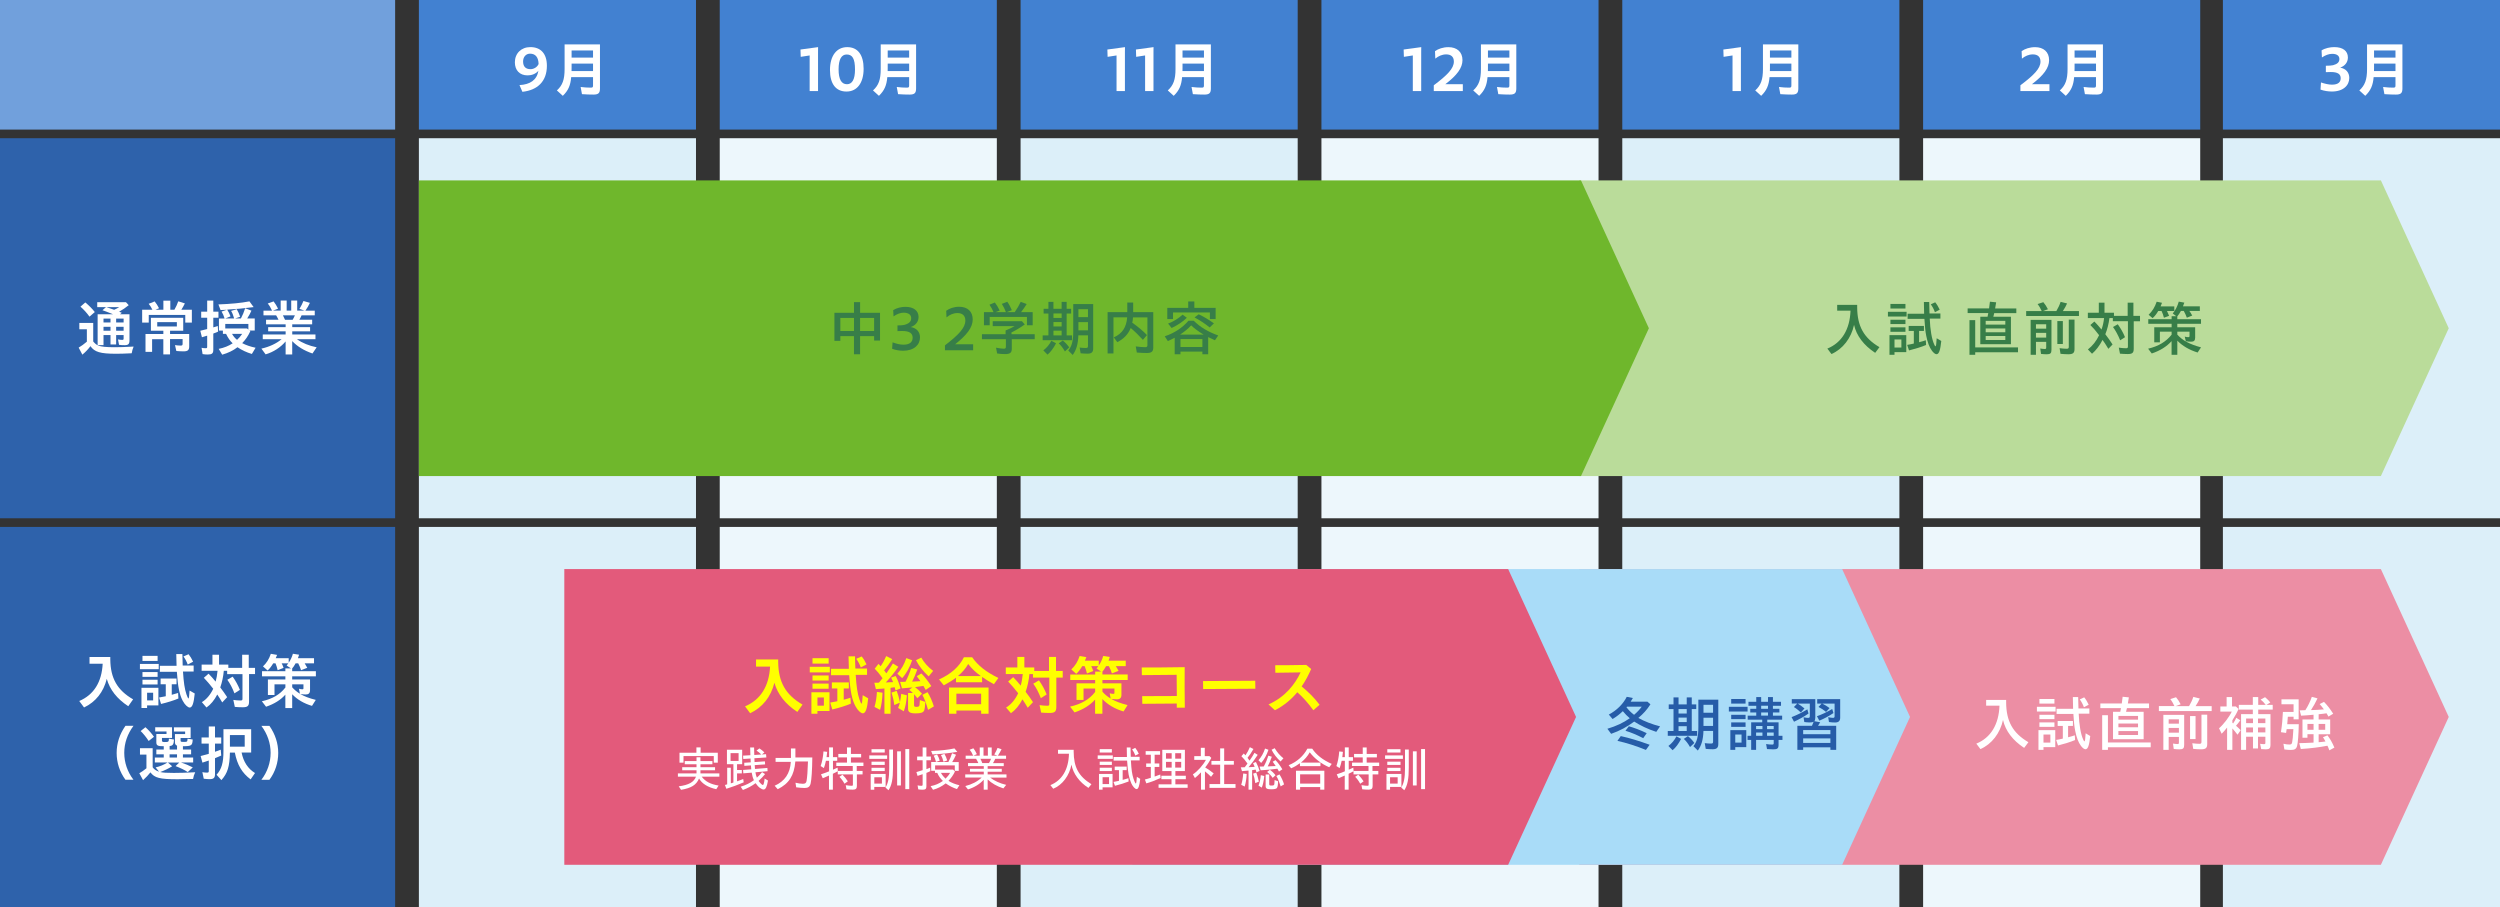
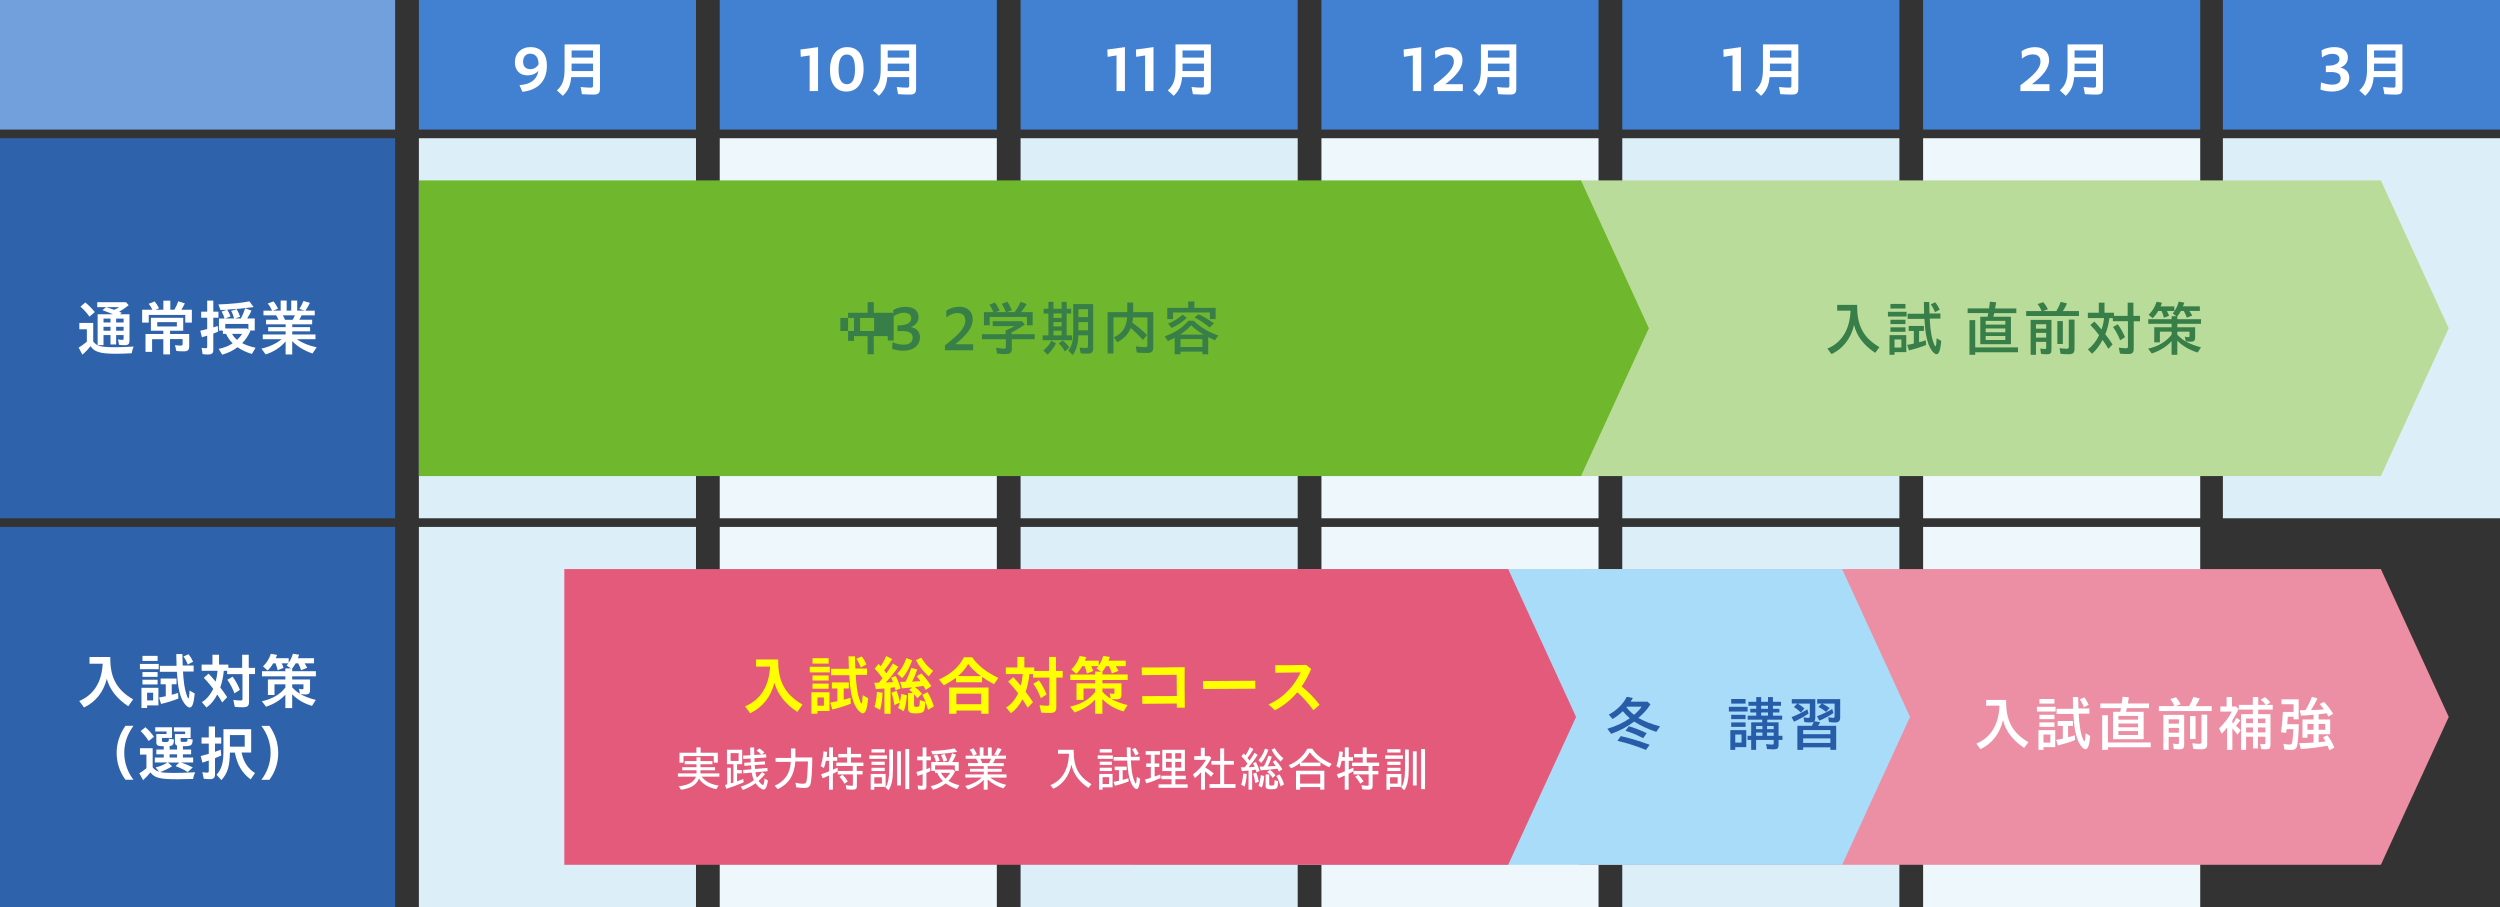
<svg xmlns="http://www.w3.org/2000/svg" id="_レイヤー_2" data-name="レイヤー_2" width="940" height="341.02" viewBox="0 0 940 341.02">
  <rect x="0" y="0" width="940" height="341.02" fill="#333333" stroke="none" />
  <defs>
    <style>
      .cls-1 {
        fill: #badc9a;
      }

      .cls-2 {
        fill: #6fb72c;
      }

      .cls-3 {
        fill: #4281d1;
      }

      .cls-4 {
        fill: #dceff9;
      }

      .cls-5 {
        fill: #edf7fc;
      }

      .cls-6 {
        fill: #2e62ab;
      }

      .cls-7 {
        fill: #fff;
      }

      .cls-8 {
        fill: #ff0;
      }

      .cls-9 {
        fill: #ec8ea4;
      }

      .cls-10 {
        fill: #a9dcf8;
      }

      .cls-11 {
        fill: #265ca8;
      }

      .cls-12 {
        fill: #71a0dc;
      }

      .cls-13 {
        fill: #377e48;
      }

      .cls-14 {
        fill: #e35a7b;
      }
    </style>
  </defs>
  <g id="text">
    <g>
      <g>
        <g>
          <g>
            <g>
              <rect class="cls-12" x="0" y="0" width="148.57" height="48.72" />
              <rect class="cls-6" x="0" y="51.97" width="148.57" height="142.9" />
              <rect class="cls-6" x="0" y="198.12" width="148.57" height="142.9" />
            </g>
            <rect class="cls-3" x="157.5" y="0" width="104.19" height="48.72" />
            <rect class="cls-4" x="157.5" y="51.97" width="104.19" height="142.9" />
            <rect class="cls-4" x="157.5" y="198.12" width="104.19" height="142.9" />
          </g>
          <g>
            <rect class="cls-3" x="270.62" y="0" width="104.19" height="48.72" />
            <rect class="cls-5" x="270.62" y="51.97" width="104.19" height="142.9" />
            <rect class="cls-5" x="270.62" y="198.12" width="104.19" height="142.9" />
          </g>
          <g>
            <rect class="cls-3" x="383.74" y="0" width="104.19" height="48.72" />
            <rect class="cls-4" x="383.74" y="51.97" width="104.19" height="142.9" />
            <rect class="cls-4" x="383.74" y="198.12" width="104.19" height="142.9" />
          </g>
          <g>
            <rect class="cls-3" x="496.86" y="0" width="104.19" height="48.72" />
            <rect class="cls-5" x="496.86" y="51.97" width="104.19" height="142.9" />
            <rect class="cls-5" x="496.86" y="198.12" width="104.19" height="142.9" />
          </g>
          <g>
            <rect class="cls-3" x="609.98" y="0" width="104.19" height="48.72" />
            <rect class="cls-4" x="609.98" y="51.97" width="104.19" height="142.9" />
            <rect class="cls-4" x="609.97" y="198.12" width="104.19" height="142.9" />
          </g>
          <g>
            <rect class="cls-3" x="723.09" y="0" width="104.19" height="48.72" />
            <rect class="cls-5" x="723.09" y="51.97" width="104.19" height="142.9" />
            <rect class="cls-5" x="723.09" y="198.12" width="104.19" height="142.9" />
          </g>
        </g>
        <g>
          <rect class="cls-3" x="835.81" y="0" width="104.19" height="48.72" />
          <rect class="cls-4" x="835.81" y="51.97" width="104.19" height="142.9" />
-           <rect class="cls-4" x="835.81" y="198.12" width="104.19" height="142.9" />
        </g>
      </g>
      <polygon class="cls-1" points="895.21 179.01 920.73 123.42 895.21 67.82 593.75 67.82 593.75 179.01 895.21 179.01" />
      <polygon class="cls-2" points="594.45 179.01 619.98 123.42 594.45 67.82 157.5 67.82 157.5 179.01 594.45 179.01" />
      <polygon class="cls-9" points="895.21 325.16 920.73 269.57 895.21 213.98 593.75 213.98 593.75 325.16 895.21 325.16" />
      <polygon class="cls-10" points="692.65 325.16 718.17 269.57 692.65 213.98 408.14 213.98 425.8 325.16 692.65 325.16" />
      <polygon class="cls-14" points="567.07 325.16 592.6 269.57 567.07 213.98 212.18 213.98 212.18 325.16 567.07 325.16" />
      <g>
-         <path class="cls-13" d="M321.1,126.39h-5.13v1.78h-2.23v-10.56h7.36v-4.01h2.3v4.01h7.49v10.44h-2.23v-1.67h-5.27v6.82h-2.3v-6.82ZM321.1,124.45v-4.91h-5.13v4.91h5.13ZM328.66,124.45v-4.91h-5.27v4.91h5.27Z" />
+         <path class="cls-13" d="M321.1,126.39v1.78h-2.23v-10.56h7.36v-4.01h2.3v4.01h7.49v10.44h-2.23v-1.67h-5.27v6.82h-2.3v-6.82ZM321.1,124.45v-4.91h-5.13v4.91h5.13ZM328.66,124.45v-4.91h-5.27v4.91h5.27Z" />
        <path class="cls-13" d="M335.43,131.13l.18-2.41c1.33.5,2.75.88,4.1.88,2.52,0,3.44-1.15,3.44-2.61,0-1.69-1.19-2.54-3.92-2.54-.56,0-1.17,0-1.78.05v-2.14c1.24-.02,1.94-.05,2.57-.2,1.8-.5,2.59-1.24,2.59-2.54,0-1.24-.99-2.05-2.84-2.05-1.22,0-2.61.52-3.8,1.4l-.13-2.36c1.31-.83,3.06-1.24,4.61-1.24,3.08,0,4.93,1.46,4.93,3.8,0,1.78-1.08,3.17-2.93,3.8,2.18.36,3.47,1.82,3.47,3.87,0,2.77-2.18,5.04-6.35,5.04-1.37,0-2.95-.27-4.14-.74Z" />
        <path class="cls-13" d="M355.3,129.85c5.22-4.01,7.67-6.64,7.67-9.3,0-1.98-1.22-2.84-2.97-2.84-1.55,0-2.95.63-4.12,1.64l-.11-2.5c1.19-.88,2.93-1.51,4.86-1.51,3.15,0,5.11,1.76,5.11,4.77s-2.18,5.81-6.59,9.32h6.75v2.27h-10.6v-1.87Z" />
        <path class="cls-13" d="M374.92,132.91l-.41-2.18c1.04.22,2.23.38,2.93.38.58,0,.77-.18.77-.77v-2.79h-9v-1.89h8.89v-1.42c1.35-.52,2.7-1.17,3.4-1.62h-8.24v-1.85h10.98l1.08,1.22c-1.58,1.13-3.42,2.25-5,2.99v.68h8.73v1.89h-8.62v3.65c0,1.42-.7,1.94-2.48,1.94-1.06,0-2.23-.09-3.04-.23ZM369.97,117.36h3.6c-.41-.99-.92-1.91-1.53-2.79l2.03-.83c.61.77,1.21,1.76,1.82,3.02l-1.62.61h3.96c-.43-1.15-.92-2.14-1.55-3.11l2.05-.79c.61.79,1.12,1.76,1.73,3.17l-2.03.72h3.11c.97-1.4,1.64-2.57,2.25-3.87l2.25.83c-.61.97-1.26,1.94-2.12,3.04h4.37v4.93h-2.16v-3.13h-14v3.13h-2.16v-4.93Z" />
        <path class="cls-13" d="M392.04,126.12h2.16v-8.24h-1.8v-1.76h1.8v-2.63h1.89v2.63h3.08v-2.63h1.89v2.63h1.69v1.76h-1.69v8.24h2.03v1.8h-11.05v-1.8ZM392.29,131.74c1.24-.92,2.3-2.18,3.02-3.62l1.76.97c-.95,1.82-2.03,3.29-3.2,4.25l-1.58-1.6ZM399.18,119.54v-1.67h-3.08v1.67h3.08ZM399.18,122.76v-1.67h-3.08v1.67h3.08ZM399.18,126.12v-1.8h-3.08v1.8h3.08ZM398.07,129.09l1.55-1.06c.9.72,1.76,1.64,2.41,2.59l-1.62,1.53c-.72-1.28-1.53-2.34-2.34-3.06ZM401.67,131.81c1.33-1.58,1.87-3.65,1.87-7.09v-10.38h7.5v16.68c0,1.4-.61,1.96-2.12,1.96-.72,0-1.82-.07-2.61-.14l-.36-2.16c.77.11,1.69.16,2.32.16s.81-.16.81-.72v-4.03h-3.62c-.11,3.31-.74,5.47-2.12,7.38l-1.67-1.67ZM409.08,119.25v-2.99h-3.6v2.99h3.6ZM409.08,124.2v-3.08h-3.6v3.08h3.6Z" />
        <path class="cls-13" d="M416.43,117.36h7.43v-3.6h2.21v3.6h7.56v13.32c0,1.51-.65,2.05-2.45,2.05-1.01,0-2.57-.07-3.74-.18l-.4-2.3c1.35.18,2.7.29,3.53.29.65,0,.86-.2.86-.79v-10.42h-5.42c-.04.77-.13,1.4-.29,2,2.18,1.53,4.16,3.2,5.54,4.66l-1.53,1.8c-1.55-1.71-3.11-3.24-4.59-4.46-.92,2.32-2.59,4.07-5.04,5.33l-1.31-1.8c3.2-1.46,4.73-3.78,5.02-7.54h-5.15v13.59h-2.21v-15.57Z" />
        <path class="cls-13" d="M441.68,126.99c-.81.43-1.67.86-2.57,1.26l-1.17-1.8c3.6-1.19,6.71-3.24,8.91-5.85h2c2.45,2.41,5.31,4.14,9.21,5.54l-1.24,1.8c-.81-.34-1.89-.86-2.54-1.19v6.46h-2.18v-1.01h-8.24v1.01h-2.18v-6.21ZM438.89,115.76h7.88v-2.41h2.3v2.41h8.01v4.21h-2.16v-2.48h-13.86v2.48h-2.16v-4.21ZM439.2,121.66c1.96-.7,3.89-1.91,5.45-3.35l1.6,1.17c-1.44,1.44-3.58,2.86-5.72,3.85l-1.33-1.67ZM452.55,125.8c-1.87-1.1-3.49-2.3-4.68-3.47-1.1,1.24-2.43,2.34-4.14,3.47h8.82ZM452.1,130.46v-2.97h-8.24v2.97h8.24ZM449.15,119.36l1.55-1.19c1.8.83,3.87,2.07,5.74,3.42l-1.6,1.53c-1.85-1.51-3.78-2.75-5.69-3.76Z" />
      </g>
      <g>
        <path class="cls-13" d="M687.09,131.07c5.42-2.23,8.44-7.16,8.71-14.27h-5.02v-2.16h7.52v.88c.04,7.16,2.5,11.55,8.37,15.01l-1.6,2.14c-4.28-2.81-7.02-6.41-7.95-10.51-1.06,4.97-4.23,9.09-8.49,10.96l-1.55-2.05Z" />
        <path class="cls-13" d="M709.86,117.23h7.02v1.78h-7.02v-1.78ZM710.44,126h6.32v6.39h-4.43v1.01h-1.89v-7.4ZM710.8,114.28h5.65v1.73h-5.65v-1.73ZM710.8,120.22h5.65v1.64h-5.65v-1.64ZM710.8,123.08h5.65v1.67h-5.65v-1.67ZM714.92,130.68v-3.04h-2.59v3.04h2.59ZM717.1,129.67c.67-.09,1.73-.31,2.5-.5v-4.75h-1.94v-1.87h5.74v1.87h-1.82v4.25c1.13-.29,1.78-.47,2.52-.74l.11,1.78c-1.55.68-4.23,1.51-6.42,2.05l-.7-2.09ZM726.38,131.83c-.95-1.26-1.64-3.15-2.12-5.58-.32-1.58-.52-3.6-.68-6.35h-6.32v-1.94h6.21c-.04-1.01-.07-2.63-.09-4.41h2c0,.86.07,2.72.11,4.3h4.1v1.94h-4.01c.16,4.21.79,7.85,1.71,9.77.2.47.32.65.43.65.25,0,.36-.97.47-3.04l1.73,1.04c-.36,3.51-.88,4.97-1.78,4.97-.5,0-1.08-.45-1.78-1.35ZM725.97,114.43l1.67-.77c.65.79,1.17,1.69,1.69,2.77l-1.8.97c-.34-1.01-.86-2-1.55-2.97Z" />
        <path class="cls-13" d="M744.57,119.09h2.75c.11-.52.18-.83.27-1.37h-7.76v-1.76h8.06c.11-.74.25-1.71.32-2.52l2.34.23c-.13.83-.25,1.53-.38,2.3h7.97v1.76h-8.31c-.11.47-.22.95-.34,1.37h6.62v10.31h-11.52v-10.31ZM740.52,120.38h2.16v10.24h16.09v1.82h-16.09v.97h-2.16v-13.03ZM754,122.06v-1.42h-7.38v1.42h7.38ZM754,124.92v-1.42h-7.38v1.42h7.38ZM754,127.83v-1.49h-7.38v1.49h7.38Z" />
        <path class="cls-13" d="M761.85,116.95h5.83c-.38-.88-.97-1.91-1.55-2.63l2.16-.7c.61.7,1.24,1.67,1.73,2.66l-1.87.68h5.04c.68-1.13,1.26-2.39,1.6-3.47l2.43.61c-.38.9-.88,1.78-1.58,2.86h6.05v1.87h-19.85v-1.87ZM763.52,120.26h7.83v11.28c0,1.28-.41,1.67-1.76,1.67-.63,0-1.44-.05-2.16-.14l-.29-2.03c.65.11,1.26.18,1.69.18s.54-.11.54-.54v-2.14h-3.85v4.86h-2v-13.14ZM769.37,123.57v-1.64h-3.85v1.64h3.85ZM769.37,126.95v-1.78h-3.85v1.78h3.85ZM773.56,120.71h2.07v8.64h-2.07v-8.64ZM774.75,133.05l-.34-2.14c.86.14,1.98.22,2.68.22.59,0,.77-.18.77-.72v-10.24h2.16v11.05c0,1.51-.59,1.98-2.34,1.98-.9,0-1.96-.07-2.93-.16Z" />
        <path class="cls-13" d="M797.11,132.98l-.45-2.27c.95.14,1.85.23,2.7.23.58,0,.74-.14.74-.68v-9.48h-5.67v-1.19h-1.28c-.29,2.25-.83,4.3-1.55,6.08,1.01,1.31,1.94,2.63,2.72,3.85l-1.58,1.64c-.97-1.62-1.51-2.43-2.18-3.35-1.15,2.18-2.48,3.94-3.96,5.2l-1.55-1.62c1.76-1.37,3.17-3.15,4.21-5.36-1.24-1.64-2.18-2.72-3.29-3.83l1.51-1.31c.97.99,1.58,1.67,2.68,3.02.5-1.37.79-2.72.97-4.32h-6.1v-2h4.12v-3.78h2.14v3.78h3.56v1.17h5.15v-4.95h2.16v4.95h2.48v2.03h-2.36v10.33c0,1.55-.52,2-2.27,2-.95,0-2.14-.07-2.88-.14ZM794.48,122.96l1.8-1.04c1.08,1.49,2.07,3.22,2.72,4.86l-1.82,1.17c-.79-1.96-1.78-3.76-2.7-5Z" />
        <path class="cls-13" d="M816.53,128.25c-1.89,2.09-4.32,3.6-7.47,4.66l-1.37-1.8c3.96-.95,6.68-2.59,8.84-5.27v-1.13h-4.41v4.01h-2.12v-5.67h6.53v-1.31h-8.78v-1.73h8.78v-1.13h1.73l-1.31-1.01c1.04-1.28,1.76-2.68,2.27-4.46l2.09.38c-.11.36-.34.95-.52,1.4h6.35v1.73h-3.94c.38.5.5.7,1.08,1.73l-2.03.81c-.32-.9-.58-1.51-1.15-2.54h-1.08c-.43.79-.79,1.37-1.35,2.03v1.06h8.91v1.73h-8.91v1.31h6.71v3.92c0,1.06-.45,1.51-1.55,1.51-.61,0-1.3-.07-1.96-.18l-.41-1.73c.45.14.92.2,1.33.2.36,0,.47-.11.47-.47v-1.58h-4.59v1.1c1.98,2.21,4.61,3.62,8.91,4.79l-1.28,1.94c-3.17-.99-5.72-2.5-7.63-4.46v5.31h-2.16v-5.15ZM807.89,118.35c1.42-1.37,2.36-2.93,3.02-4.91l2,.41c-.25.7-.34.95-.52,1.35h5.15v1.73h-2.75c.38.79.52,1.13.79,1.82l-1.94.72c-.22-.95-.5-1.64-.9-2.54h-1.24c-.61,1.06-1.28,1.94-2.12,2.7l-1.51-1.28Z" />
      </g>
      <g>
        <path class="cls-8" d="M280.14,265.59c5.83-2.47,9.02-7.56,9.41-14.95h-5.28v-2.69h8.33v.96c.07,7.56,2.81,12.36,9.14,16.01l-1.94,2.76c-4.51-2.95-7.39-6.6-8.62-10.97-1.32,5.3-4.44,9.24-9.12,11.47l-1.92-2.59Z" />
        <path class="cls-8" d="M304.47,250.71h7.54v2.11h-7.54v-2.11ZM305.1,260.28h6.79v7.06h-4.54v1.03h-2.26v-8.09ZM305.5,247.49h6.07v2.02h-6.07v-2.02ZM305.5,253.97h6.07v1.92h-6.07v-1.92ZM305.5,257.04h6.07v1.92h-6.07v-1.92ZM309.78,265.32v-3.07h-2.42v3.07h2.42ZM312.18,264.17c.94-.17,1.82-.34,2.66-.5v-4.8h-2.06v-2.3h6.38v2.3h-1.92v4.22c.65-.14,1.66-.46,2.54-.74l.12,2.23c-1.7.74-4.49,1.61-6.96,2.18l-.77-2.59ZM321.71,265.64c-1.37-2.52-2.02-5.71-2.42-11.76h-6.82v-2.4h6.7c-.05-1.08-.1-2.47-.12-4.7h2.45c0,1.22.02,2.28.12,4.58h4.39v2.4h-4.27c.29,4.44.65,6.94,1.39,9.17.26.84.65,1.63.79,1.63.22,0,.31-.91.46-3.17l2.06,1.18c-.38,3.96-.98,5.64-2.02,5.64-.74,0-1.97-1.15-2.71-2.57ZM321.95,247.71l2.04-.89c.67.82,1.27,1.8,1.82,3l-2.16,1.15c-.36-1.1-.98-2.26-1.7-3.26Z" />
        <path class="cls-8" d="M332.55,258.87c-1.1.1-2.14.17-3.22.24l-.58-2.4h.5c.58,0,.86,0,1.22-.02.46-.55.91-1.1,1.37-1.68-1.2-1.68-2.02-2.64-2.95-3.58l1.42-1.82c.31.34.53.55.82.89.84-1.22,1.54-2.52,2.09-3.82l2.26,1.15c-.98,1.58-1.94,2.9-3.05,4.22.29.36.55.72.84,1.13,1.03-1.46,1.82-2.62,2.47-3.72l2.02,1.25c-1.32,1.99-2.98,4.06-4.7,5.9.94-.02,1.85-.07,2.74-.14-.22-.58-.46-1.15-.72-1.68l1.7-.62c.74,1.39,1.39,3.05,1.82,4.7l-1.9.72c-.1-.41-.22-.86-.31-1.2-.46.1-.79.14-1.54.24v9.74h-2.3v-9.5ZM328.81,265.8c.5-1.68.79-3.43.91-5.64l2.11.29c-.1,2.54-.38,4.63-.91,6.46l-2.11-1.1ZM337.69,266.19c.24-.58.38-1.01.65-1.99l-2.09.89c-.19-1.63-.58-3.29-1.03-4.68l1.94-.65c.48,1.25.86,2.59,1.22,4.27.22-1.03.38-2.14.48-3.14l2.14.55c-.22,2.57-.58,4.42-1.18,6l-2.14-1.25ZM337.4,253.32c1.46-1.56,2.57-3.48,3.38-5.88l2.18.82c-.86,2.62-2.28,5.14-3.74,6.72l-1.82-1.66ZM341.43,266.48v-5.9h1.82c-.38-.38-.62-.6-1.37-1.2l1.15-.91c-.86.1-2.69.26-3.89.36l-.7-2.45h.53c.7,0,.98,0,1.49-.02.86-1.61,1.61-3.41,2.16-5.23l2.28.6c-.58,1.68-1.15,3.05-1.94,4.56,1.1-.05,2.16-.1,3.12-.17-.46-.65-.91-1.27-1.37-1.87l1.73-1.03c1.18,1.18,2.35,2.66,3.74,4.75l-2.11,1.44c-.26-.48-.53-.94-.86-1.51-.79.14-1.87.29-3.14.46.91.67,1.66,1.39,2.62,2.47l-1.75,1.7c-.53-.67-.74-.94-1.25-1.51v4.06c0,.55.17.7.82.7.86,0,1.18-.12,1.25-.79.07-.62.12-1.27.12-1.75l2.04.67c-.05,1.46-.22,2.66-.43,3.22-.34.79-1.22,1.1-3.19,1.1-2.11,0-2.86-.46-2.86-1.73ZM344.41,248.23l1.99-.96c1.08,1.9,2.54,3.53,4.46,4.99l-1.68,2.06c-1.99-1.8-3.7-3.96-4.78-6.1ZM346.81,261.27l1.94-1.01c.96,1.56,1.78,3.38,2.38,5.35l-2.18,1.3c-.7-2.47-1.37-4.27-2.14-5.64Z" />
        <path class="cls-8" d="M353.07,255.48c4.51-2.04,7.61-4.8,9.36-8.35h3.1c2.09,3.05,5.35,5.64,9.86,7.78l-1.68,2.35c-1.9-1.03-3.29-1.9-4.44-2.74v2.02h-9.82v-1.73c-1.15.91-2.86,1.97-4.58,2.88l-1.8-2.21ZM356.82,258.51h14.88v9.86h-2.78v-1.2h-9.31v1.2h-2.78v-9.86ZM368.91,264.77v-3.96h-9.31v3.96h9.31ZM368.79,254.19c-1.9-1.34-3.58-2.95-4.75-4.54-.86,1.58-2.14,3.1-3.84,4.54h8.59Z" />
        <path class="cls-8" d="M378.27,266.04c1.8-1.03,3.48-3.02,4.56-5.38-1.42-1.82-2.54-3.12-3.77-4.39l1.9-1.66c.96.98,1.78,1.92,2.83,3.19.36-1.25.6-2.71.77-4.34h-6.38v-2.5h4.34v-3.96h2.64v3.96h3.72v1.32h5.54v-5.28h2.64v5.28h2.52v2.5h-2.4v10.99c0,1.78-.58,2.3-2.52,2.3-.98,0-2.23-.05-3.19-.14l-.6-2.81c.94.14,2.02.24,2.9.24.62,0,.77-.14.77-.7v-9.89h-6.14v-1.32h-1.34c-.19,2.23-.7,4.61-1.42,6.67.96,1.22,1.9,2.57,2.76,3.89l-1.97,2.11c-.7-1.2-1.15-1.9-1.99-3.17-1.18,2.28-2.62,4.01-4.32,5.21l-1.85-2.14ZM388.5,257.07l2.14-1.25c1.15,1.58,2.16,3.43,2.9,5.3l-2.18,1.39c-.79-2.11-1.82-4.06-2.86-5.45Z" />
        <path class="cls-8" d="M411.78,263.02c-1.92,2.14-4.44,3.72-7.75,4.85l-1.68-2.18c4.3-.98,7.22-2.69,9.43-5.52v-1.27h-4.37v4.27h-2.64v-6.24h7.01v-1.25h-9.36v-2.06h9.36v-1.1h2.26l-1.75-1.15c.26-.31.41-.5.67-.89h-2.66c.31.62.55,1.15.77,1.82l-2.38.94c-.24-1.08-.48-1.82-.86-2.76h-.91c-.79,1.32-1.49,2.23-2.26,2.88l-1.85-1.66c1.49-1.39,2.45-2.98,3.14-5.04l2.52.43c-.17.48-.31.82-.55,1.32h5.21v1.85c.77-1.15,1.32-2.33,1.68-3.62l2.47.38c-.12.41-.19.62-.46,1.39h6.46v2.06h-3.74c.53.84.65,1.06,1.03,1.78l-2.5.96c-.29-.98-.55-1.61-1.13-2.74h-1.06c-.5.94-.96,1.61-1.37,2.04v1.1h9.5v2.06h-9.5v1.25h7.15v4.3c0,1.2-.55,1.73-1.78,1.73-.5,0-1.46-.1-2.11-.19,1.54.91,3.58,1.7,6.19,2.35l-1.51,2.4c-3.24-.96-5.91-2.52-7.95-4.66v5.52h-2.74v-5.35ZM417.23,260.67c.5.14.94.22,1.37.22.34,0,.43-.1.43-.46v-1.54h-4.51v1.2c.79.94,1.97,1.9,3.1,2.57l-.38-1.99Z" />
        <path class="cls-8" d="M429.46,261.75c3.82.02,8.28,0,13.03-.05,0-2.66-.02-5.38-.07-7.97-4.7.05-9.48.1-13.08.12l-.05-2.88c3.65.02,9,0,16.15-.12-.05,4.99-.02,10.22.05,15.24h-3.02v-1.56c-4.42.02-8.98.05-12.96.1l-.05-2.88Z" />
        <path class="cls-8" d="M452.34,256.08l19.63-.12.05,3-19.63.12-.05-3Z" />
        <path class="cls-8" d="M476.96,264.87c6.24-2.78,9.91-7.51,12.07-12.05-3.48.05-6.65.12-9.5.14l-.05-2.83c3.12,0,6.72-.02,11.67-.12l1.85,1.54c-1.03,2.33-2.18,4.54-3.58,6.55,2.66,2.21,4.7,4.18,6.74,6.89l-2.33,2.06c-2.09-2.83-3.96-4.92-6.05-6.77-2.21,2.66-4.92,4.97-8.4,6.77l-2.42-2.18Z" />
      </g>
      <g>
        <path class="cls-7" d="M743.1,279.61c5.42-2.23,8.44-7.16,8.71-14.27h-5.02v-2.16h7.52v.88c.04,7.16,2.5,11.55,8.37,15.01l-1.6,2.14c-4.28-2.81-7.02-6.41-7.95-10.51-1.06,4.97-4.23,9.09-8.49,10.96l-1.55-2.05Z" />
        <path class="cls-7" d="M765.88,265.76h7.02v1.78h-7.02v-1.78ZM766.46,274.54h6.32v6.39h-4.43v1.01h-1.89v-7.4ZM766.82,262.82h5.65v1.73h-5.65v-1.73ZM766.82,268.76h5.65v1.64h-5.65v-1.64ZM766.82,271.62h5.65v1.67h-5.65v-1.67ZM770.94,279.22v-3.04h-2.59v3.04h2.59ZM773.12,278.21c.67-.09,1.73-.31,2.5-.5v-4.75h-1.94v-1.87h5.74v1.87h-1.82v4.25c1.13-.29,1.78-.47,2.52-.74l.11,1.78c-1.55.68-4.23,1.51-6.42,2.05l-.7-2.09ZM782.39,280.37c-.95-1.26-1.64-3.15-2.12-5.58-.32-1.58-.52-3.6-.68-6.35h-6.32v-1.94h6.21c-.04-1.01-.07-2.63-.09-4.41h2c0,.86.07,2.72.11,4.3h4.1v1.94h-4.01c.16,4.21.79,7.85,1.71,9.77.2.47.32.65.43.65.25,0,.36-.97.47-3.04l1.73,1.04c-.36,3.51-.88,4.97-1.78,4.97-.5,0-1.08-.45-1.78-1.35ZM781.99,262.97l1.67-.77c.65.79,1.17,1.69,1.69,2.77l-1.8.97c-.34-1.01-.86-2-1.55-2.97Z" />
        <path class="cls-7" d="M794.47,267.63h2.75c.11-.52.18-.83.27-1.37h-7.76v-1.76h8.06c.11-.74.25-1.71.32-2.52l2.34.23c-.13.83-.25,1.53-.38,2.3h7.97v1.76h-8.31c-.11.47-.22.95-.34,1.37h6.62v10.31h-11.52v-10.31ZM790.42,268.92h2.16v10.24h16.09v1.82h-16.09v.97h-2.16v-13.03ZM803.9,270.6v-1.42h-7.38v1.42h7.38ZM803.9,273.46v-1.42h-7.38v1.42h7.38ZM803.9,276.37v-1.49h-7.38v1.49h7.38Z" />
        <path class="cls-7" d="M811.75,265.49h5.83c-.38-.88-.97-1.91-1.55-2.63l2.16-.7c.61.7,1.24,1.67,1.73,2.66l-1.87.68h5.04c.68-1.13,1.26-2.39,1.6-3.47l2.43.61c-.38.9-.88,1.78-1.58,2.86h6.05v1.87h-19.85v-1.87ZM813.42,268.8h7.83v11.28c0,1.28-.41,1.67-1.76,1.67-.63,0-1.44-.05-2.16-.14l-.29-2.03c.65.11,1.26.18,1.69.18s.54-.11.54-.54v-2.14h-3.85v4.86h-2v-13.14ZM819.27,272.11v-1.64h-3.85v1.64h3.85ZM819.27,275.49v-1.78h-3.85v1.78h3.85ZM823.46,269.25h2.07v8.64h-2.07v-8.64ZM824.65,281.59l-.34-2.14c.86.14,1.98.22,2.68.22.58,0,.76-.18.76-.72v-10.24h2.16v11.05c0,1.51-.59,1.98-2.34,1.98-.9,0-1.96-.07-2.93-.16Z" />
        <path class="cls-7" d="M837.4,273.53c-.61.81-1.21,1.51-2.05,2.36l-.99-2.05c1.67-1.44,3.85-4.28,4.79-6.28h-4.3v-1.94h2.36v-3.53h2.03v3.53h1.44l1.01.95c-.61,1.42-1.28,2.63-2.32,4.25v.9l.29.29c.45-.65.88-1.42,1.19-2.12l1.51.95c-.65.88-1.08,1.46-1.62,2.03.74.65,1.15,1.04,1.76,1.69l-1.19,1.69c-.77-.99-1.19-1.53-1.94-2.36v8.06h-1.98v-8.42ZM842.65,268.51h4.41v-1.69h-5.27v-1.8h5.27v-2.93h2.03v2.93h2.81c-.56-.77-1.15-1.37-1.91-1.98l1.67-.9c.72.59,1.35,1.24,1.98,1.98l-1.44.9h2.34v1.8h-5.45v1.69h4.61v11.66c0,1.17-.45,1.58-1.71,1.58-.63,0-1.35-.05-1.78-.09l-.41-2c.5.09.95.14,1.42.14s.56-.09.56-.58v-2.21h-2.77v4.41h-1.89v-4.41h-2.59v4.95h-1.89v-13.44ZM847.13,271.91v-1.73h-2.59v1.73h2.59ZM847.13,275.38v-1.85h-2.59v1.85h2.59ZM851.78,271.91v-1.73h-2.77v1.73h2.77ZM851.78,275.38v-1.85h-2.77v1.85h2.77Z" />
        <path class="cls-7" d="M858.93,281.81l-.36-2.16c.85.2,1.55.29,2.21.29.72,0,.92-.18,1.06-.79.18-.83.32-2.18.47-5h-2.54v.09c-.07.56-.09.77-.2,1.35l-1.94-.29c.43-2.77.63-5.02.74-7.61h4.01v-2.88h-4.55v-1.87h6.46v7.54h-1.91v-.99h-2.16v.09l-.22,2.72h4.34c-.07,3.94-.32,6.98-.63,8.17-.31,1.15-.92,1.51-2.39,1.51-.63,0-1.51-.07-2.39-.18ZM875.12,280.39c-2.81.56-6.21.99-10.02,1.24l-.58-2.21c1.49-.02,3.15-.07,5.38-.2v-3.15h-2.3v1.31h-1.87v-6.86h4.16v-1.78c-1.53.16-3.35.29-4.68.36l-.52-2c.7,0,1.64-.02,2.12-.07.97-1.49,1.91-3.44,2.43-5l2.14.56c-.74,1.58-1.51,2.97-2.45,4.41,1.4-.02,3.38-.14,4.86-.27-.74-.97-.99-1.31-1.6-2l1.62-.83c1.15,1.15,2.25,2.54,3.47,4.46l-1.78,1.08c-.25-.43-.41-.72-.72-1.24-.7.11-1.91.27-2.97.36v1.96h4.34v5.56h-4.34v2.99c.86-.04,1.76-.16,2.57-.27-.45-.81-.63-1.15-.95-1.6l1.69-.72c.92,1.17,1.85,2.81,2.61,4.61l-1.89,1.04c-.36-.97-.5-1.28-.72-1.73ZM869.9,274.41v-2.21h-2.3v2.21h2.3ZM874.28,274.41v-2.21h-2.48v2.21h2.48Z" />
      </g>
      <g>
        <path class="cls-11" d="M604.37,274.02c3.35-1.01,6.03-2.27,8.42-3.96-.86-.72-1.85-1.71-2.61-2.66-1.12,1.1-2.45,2.12-3.85,2.95l-1.42-1.67c2.95-1.55,5.4-3.98,6.75-6.68l2.3.45c-.2.34-.45.79-.83,1.37h6.3l1.13,1.01c-1.31,2.05-2.75,3.62-4.55,5.11,2.21,1.26,5.13,2.39,8.17,3.17l-1.42,2.07c-3.13-1.01-6.01-2.39-8.3-3.87-2.66,1.98-5.4,3.47-8.67,4.61l-1.42-1.91ZM608.15,278.57l1.26-1.8c3.22.7,6.86,1.8,10.85,3.26l-1.4,1.94c-3.76-1.53-7.4-2.68-10.71-3.4ZM611.17,274.77l1.28-1.69c1.96.54,4.32,1.44,6.71,2.59l-1.31,1.89c-2.27-1.19-4.5-2.14-6.68-2.79ZM617.29,265.7h-5.54l-.2.23c.72.97,1.69,1.96,2.86,2.84,1.08-.9,2.18-2.07,2.88-3.06Z" />
-         <path class="cls-11" d="M627.08,274.86h2.16v-8.24h-1.8v-1.76h1.8v-2.63h1.89v2.63h3.08v-2.63h1.89v2.63h1.69v1.76h-1.69v8.24h2.03v1.8h-11.05v-1.8ZM627.32,280.48c1.24-.92,2.3-2.18,3.02-3.62l1.76.97c-.95,1.82-2.03,3.29-3.2,4.25l-1.58-1.6ZM634.21,268.29v-1.67h-3.08v1.67h3.08ZM634.21,271.5v-1.67h-3.08v1.67h3.08ZM634.21,274.86v-1.8h-3.08v1.8h3.08ZM633.11,277.83l1.55-1.06c.9.72,1.76,1.64,2.41,2.59l-1.62,1.53c-.72-1.28-1.53-2.34-2.34-3.06ZM636.71,280.55c1.33-1.58,1.87-3.65,1.87-7.09v-10.38h7.5v16.68c0,1.4-.61,1.96-2.12,1.96-.72,0-1.82-.07-2.61-.14l-.36-2.16c.77.11,1.69.16,2.32.16s.81-.16.81-.72v-4.03h-3.62c-.11,3.31-.74,5.47-2.12,7.38l-1.67-1.67ZM644.11,267.99v-2.99h-3.6v2.99h3.6ZM644.11,272.94v-3.08h-3.6v3.08h3.6Z" />
        <path class="cls-11" d="M650.05,265.76h7.04v1.78h-7.04v-1.78ZM650.61,274.54h5.99v6.39h-4.14v1.01h-1.85v-7.4ZM650.93,262.82h5.4v1.73h-5.4v-1.73ZM650.93,268.76h5.4v1.64h-5.4v-1.64ZM650.93,271.62h5.4v1.67h-5.4v-1.67ZM654.82,279.22v-3.04h-2.36v3.04h2.36ZM658.44,278.21h-1.37v-1.55h1.37v-5.06h4.16v-1.01h-5.47v-1.51h3.22v-1.19h-2.25v-1.37h2.25v-1.15h-2.93v-1.49h2.93v-1.78h1.85v1.78h2.57v-1.78h1.85v1.78h3.04v1.49h-3.04v1.15h2.43v1.37h-2.43v1.19h3.47v1.51h-5.6v1.01h4.25v5.06h1.46v1.55h-1.46v1.82c0,1.35-.43,1.73-1.94,1.73-.74,0-1.69-.04-2.41-.11l-.34-1.89c.81.14,1.62.2,2.27.2.47,0,.59-.11.59-.56v-1.19h-6.62v3.74h-1.85v-3.74ZM662.68,274.16v-1.19h-2.39v1.19h2.39ZM662.68,276.66v-1.24h-2.39v1.24h2.39ZM664.77,266.51v-1.15h-2.57v1.15h2.57ZM664.77,269.07v-1.19h-2.57v1.19h2.57ZM666.91,274.16v-1.19h-2.5v1.19h2.5ZM666.91,276.66v-1.24h-2.5v1.24h2.5Z" />
        <path class="cls-11" d="M673.63,269.64c1.98-.77,4.05-1.78,5.94-2.93l.43,1.58c-1.42,1.01-3.42,2.14-5.45,3.08l-.92-1.73ZM675.81,272.9h5.49c.22-.47.36-.79.63-1.53-.34.18-.76.27-1.42.27s-1.58-.07-2.09-.16l-.29-1.78c.88.16,1.35.23,1.71.23.5,0,.65-.16.65-.7v-4.68h-4.55c.76.45,1.62,1.04,2.54,1.82l-1.35,1.53c-.86-.81-1.73-1.53-2.63-2.05l1.26-1.31h-2.05v-1.67h8.84v6.98c0,.63-.11.99-.38,1.33l2.21.38c-.38.7-.5.88-.79,1.33h6.82v9.07h-2.18v-.97h-10.24v.97h-2.18v-9.07ZM688.23,276.05v-1.55h-10.24v1.55h10.24ZM688.23,279.34v-1.69h-10.24v1.69h10.24ZM683.17,269.3c1.75-.61,3.74-1.53,5.74-2.72l.47,1.53c-1.71,1.15-3.65,2.18-5.31,2.86l-.9-1.67ZM687.69,271.48l-.29-1.82c.63.16,1.37.25,1.82.25s.59-.18.59-.68v-4.68h-4.66c1.04.5,1.89,1.01,2.77,1.69l-1.31,1.44c-.88-.72-1.89-1.4-2.86-1.87l1.19-1.26h-1.67v-1.67h8.64v6.98c0,1.22-.63,1.8-1.91,1.8-.67,0-1.64-.07-2.32-.18Z" />
      </g>
      <g>
        <path class="cls-7" d="M255.2,295.66c3.76-.49,5.71-1.58,6.5-3.64h-6.81v-1.22h7v-1.17h-5.38v-1.17h5.38v-1.1h-4.43v-1.19h4.43v-1.44h1.48v1.44h4.5v1.19h-4.5v1.1h5.49v1.17h-5.49v1.17h7.11v1.22h-6.64c1.37,1.84,3.33,2.86,6.36,3.35l-.88,1.37c-3.15-.7-5.37-2.07-6.48-4.02-1.03,2.43-2.9,3.6-6.77,4.25l-.86-1.31ZM255.49,283.03h6.36v-2h1.58v2h6.46v3.73h-1.51v-2.47h-11.38v2.47h-1.51v-3.73Z" />
        <path class="cls-7" d="M272.57,295.15l.85-.23v-6.25h1.37v5.87l.97-.31v-6.9h-2.43v-5.42h5.73v5.42h-1.93v2.18h1.8v1.28h-1.8v2.99l2.32-.86.18,1.24c-2.11.92-4.5,1.8-6.52,2.43l-.54-1.44ZM277.71,286.1v-2.93h-3.02v2.93h3.02ZM278.5,295.8c1.96-.61,3.57-1.4,4.97-2.45-.43-.92-.63-1.62-.83-2.84l-3.15.27-.09-1.28,3.08-.23c-.04-.22-.09-.92-.13-1.48l-2.47.18-.05-1.17,2.45-.16c-.04-.36-.05-.7-.07-1.44l-2.74.18-.07-1.26,2.75-.16c-.04-1.19-.07-2.05-.09-2.92h1.48c.04,1.73.04,1.91.07,2.83l2.66-.18c-.68-.65-1.22-1.08-1.82-1.46l1.08-.83c.65.4,1.26.88,1.89,1.51l-.95.77,1.57-.11.11,1.24-4.5.29c.04.83.04,1.17.07,1.44l3.89-.27.07,1.15-3.91.27c.05.65.07,1.1.11,1.44l4.66-.38.07,1.22-4.57.41c.09.68.29,1.4.54,2.03.61-.54,1.21-1.17,1.96-2.09l1.13.74c-.74.9-1.51,1.73-2.45,2.56.58.83,1.31,1.55,1.6,1.55s.52-.81.68-2.45l1.26.77c-.38,2.34-.88,3.37-1.64,3.37-.38,0-.81-.18-1.42-.63-.49-.34-1.08-.99-1.6-1.75-1.37,1.03-2.95,1.87-4.77,2.56l-.85-1.26Z" />
        <path class="cls-7" d="M291.26,295.44c3.82-1.67,5.82-4.65,6.09-8.97h-5.73v-1.49h5.78v-3.55h1.67v3.37h6.36c-.05,4.81-.29,8.26-.63,9.79-.29,1.22-.92,1.69-2.3,1.69-.79,0-2.02-.11-3.13-.25l-.27-1.73c1.04.25,2.05.4,2.77.4.86,0,1.24-.29,1.39-1.04.25-1.42.43-3.67.54-7.36h-4.75c-.45,5.31-2.36,8.32-6.63,10.44l-1.15-1.3Z" />
        <path class="cls-7" d="M311.69,291.61c-.65.31-1.85.83-2.34,1.01l-.65-1.48c.85-.27,1.94-.68,3.04-1.12v-3.96h-1.19c-.23,1.13-.47,1.93-.77,2.74l-1.21-.76c.56-1.66.9-3.35,1.06-5.51l1.39.16c-.07.77-.14,1.33-.23,1.98h.95v-3.64h1.46v3.64h1.6v1.39h-1.6v3.35c.49-.2.85-.36,1.73-.79l.09,1.26h5.62v-1.87h-6.19v-1.28h4.02v-1.96h-3.26v-1.3h3.26v-2.43h1.48v2.43h3.84v1.3h-3.84v1.96h4.7v1.28h-2.52v1.87h2.2v1.3h-2.14v4.34c0,1.01-.43,1.39-1.53,1.39-.67,0-1.69-.05-2.38-.14l-.29-1.55c.79.14,1.69.23,2.23.23.4,0,.47-.09.47-.47v-3.8h-5.69v-1.19c-.52.29-1.19.63-1.84.95v5.98h-1.46v-5.31ZM315.61,292.09l1.17-.81c.79.81,1.48,1.66,2,2.5l-1.26.9c-.59-1.08-1.28-2-1.91-2.59Z" />
        <path class="cls-7" d="M326.86,284.03h6.7v1.31h-6.7v-1.31ZM327.38,291.01h5.62v4.88h-4.27v1.04h-1.35v-5.92ZM327.69,281.7h4.97v1.26h-4.97v-1.26ZM327.69,286.38h4.97v1.24h-4.97v-1.24ZM327.69,288.69h4.97v1.22h-4.97v-1.22ZM331.6,294.63v-2.39h-2.86v2.39h2.86ZM332.93,296.12c.99-1.53,1.42-3.66,1.42-7.11v-7.18h1.42v6.82c0,4.25-.47,6.66-1.69,8.48l-1.15-1.01ZM337.32,282.49h1.42v12.84h-1.42v-12.84ZM340.4,281.65h1.48v15.07h-1.48v-15.07Z" />
        <path class="cls-7" d="M345.26,296.79l-.25-1.49c.52.11.99.16,1.4.16s.5-.11.5-.5v-3.87c-.67.23-1.44.5-1.91.65l-.43-1.44c.74-.2,1.82-.54,2.34-.72v-3.73h-2.07v-1.39h2.07v-3.42h1.42v3.42h1.69v1.39h-1.69v3.33c.23-.07.81-.29,1.39-.54l.09,1.3c-.54.29-1.03.49-1.48.67v5.02c0,1.01-.34,1.3-1.49,1.3-.54,0-1.15-.05-1.58-.13ZM349.92,295.58c1.75-.32,3.22-.95,4.61-1.96-.92-.85-1.64-1.87-2.12-3.02h-.86v-.77h-1.42v-3.31h6.45c.58-1.06.99-2.03,1.4-3.31l1.49.58c-.47,1.06-.86,1.78-1.44,2.74h2.45v3.31h-1.48v-2.05h-7.4v1.57h6.77l.7.72c-.65,1.37-1.44,2.5-2.45,3.53,1.19.74,2.65,1.3,4.12,1.64l-.92,1.44c-1.42-.45-2.92-1.21-4.23-2.14-1.48,1.15-3.01,1.93-4.77,2.41l-.9-1.35ZM350.12,282.37c3.49-.13,6.43-.45,8.75-.97l1.08,1.3c-2.67.45-6.18.83-9.34.97l-.49-1.3ZM351.07,284.13l1.28-.43c.42.68.74,1.44.99,2.3l-1.41.49c-.16-.77-.49-1.66-.86-2.36ZM353.81,283.9l1.3-.45c.45.76.81,1.62,1.04,2.48l-1.4.49c-.22-.94-.54-1.82-.94-2.52ZM357.23,290.6h-3.42c.43.83,1.06,1.58,1.71,2.18.68-.65,1.3-1.42,1.71-2.18Z" />
        <path class="cls-7" d="M369.9,293.15c-1.48,1.66-3.53,2.92-5.94,3.67l-1.01-1.26c2.45-.61,4.57-1.69,6.16-3.2h-6.18v-1.19h6.97v-1.01h-5.2v-1.1h5.2v-.99h-5.92v-1.15h3.87c-.29-.67-.5-1.1-.85-1.62h-3.91v-1.17h2.81c-.38-.94-.83-1.69-1.3-2.23l1.39-.54c.47.58.9,1.31,1.31,2.2l-1.3.58h2.38v-3.1h1.42v3.1h1.64v-3.1h1.44v3.1h2.2l-1.24-.45c.56-.92.97-1.76,1.24-2.48l1.51.5c-.4.83-.94,1.78-1.39,2.43h3.08v1.17h-4.07c-.29.65-.54,1.17-.85,1.62h4.05v1.15h-6.05v.99h5.31v1.1h-5.31v1.01h7.08v1.19h-6.16c1.67,1.26,3.73,2.2,6.05,2.74l-1.06,1.33c-2.41-.79-4.38-1.91-5.91-3.37v3.85h-1.48v-3.76ZM371.85,286.92c.27-.41.54-.99.79-1.62h-4.02c.32.59.49.95.72,1.62h2.5Z" />
      </g>
      <g>
        <path class="cls-7" d="M394.93,295.21c4.39-1.76,6.86-5.91,7-11.81h-4.12v-1.48h5.89v.68c.02,5.89,1.91,9.34,6.68,12.26l-1.13,1.39c-3.42-2.18-5.71-5.31-6.39-8.75-.76,4.14-3.42,7.67-6.84,9.07l-1.08-1.37Z" />
        <path class="cls-7" d="M412.73,284.03h5.69v1.3h-5.69v-1.3ZM413.22,291.01h5.11v5.04h-3.76v.86h-1.35v-5.91ZM413.49,281.68h4.57v1.28h-4.57v-1.28ZM413.49,286.38h4.57v1.24h-4.57v-1.24ZM413.49,288.67h4.57v1.24h-4.57v-1.24ZM417,294.81v-2.59h-2.43v2.59h2.43ZM418.68,294c.47-.07,1.5-.29,2.05-.41v-4.03h-1.6v-1.31h4.5v1.31h-1.51v3.67c.76-.2,1.64-.43,2.16-.63l.09,1.24c-1.39.56-3.51,1.22-5.15,1.62l-.54-1.46ZM425.36,294.49c-.9-2.03-1.24-3.85-1.57-8.5h-5.08v-1.35h5.02c-.02-.7-.05-1.89-.07-3.6h1.42c.02,1.67.05,2.75.09,3.51h3.33v1.35h-3.29c.23,3.75.43,5.1.99,6.91.29.94.7,1.8.86,1.8.18,0,.29-.74.4-2.54l1.26.79c-.27,2.61-.7,3.84-1.35,3.84-.59,0-1.46-.97-2.02-2.21ZM425.66,281.77l1.19-.58c.56.7.99,1.44,1.33,2.21l-1.28.7c-.29-.81-.74-1.67-1.24-2.34Z" />
        <path class="cls-7" d="M430.48,293.1c.67-.16,1.3-.36,2.23-.65v-4.07h-1.75v-1.31h1.75v-3.3h-1.94v-1.35h5.42v1.35h-2.04v3.3h1.75v1.31h-1.75v3.6l2.11-.76.13,1.3c-1.82.85-3.73,1.57-5.37,2.03l-.54-1.46ZM435.61,294.9h4.88v-1.93h-3.82v-1.3h3.82v-1.76h-3.47v-7.99h8.5v7.99h-3.58v1.76h3.93v1.3h-3.93v1.93h4.61v1.31h-10.93v-1.31ZM440.55,285.27v-2.07h-2.14v2.07h2.14ZM440.55,288.63v-2.16h-2.14v2.16h2.14ZM444.13,285.27v-2.07h-2.25v2.07h2.25ZM444.13,288.63v-2.16h-2.25v2.16h2.25Z" />
        <path class="cls-7" d="M451.58,290.4c-.76.81-1.44,1.44-2.29,2.14l-.77-1.37c1.8-1.17,3.83-3.46,4.9-5.47h-4.38v-1.39h2.47v-3.13h1.48v3.13h1.78l.67.65c-.56,1.17-1.39,2.48-2.29,3.6,1.06.61,2.12,1.37,3.19,2.23l-.99,1.28c-.54-.56-1.17-1.12-2.29-2.05v6.9h-1.48v-6.52ZM454.77,294.81h4.01v-7.29h-3.28v-1.42h3.28v-4.7h1.51v4.7h3.64v1.42h-3.64v7.29h4.27v1.44h-9.79v-1.44Z" />
        <path class="cls-7" d="M469.47,289.73c-.67.07-1.87.18-2.49.22l-.43-1.42,1.46-.04c.16-.2.7-.9,1.04-1.39-.77-1.12-1.55-2.05-2.29-2.77l.9-1.03.63.7c.63-.92,1.22-1.98,1.66-3.06l1.35.68c-.72,1.3-1.51,2.43-2.23,3.31l.76,1.06c.68-.94,1.31-1.96,1.85-2.93l1.22.76c-1.15,1.8-2.25,3.28-3.44,4.65.67-.02,1.53-.07,2.3-.14-.22-.56-.4-.99-.61-1.39l1.08-.43c.54,1.01,1.06,2.2,1.4,3.37l-1.21.52c-.05-.22-.14-.58-.29-1.03-.4.07-.94.16-1.33.2v7.35h-1.35v-7.18ZM466.7,295.08c.38-1.19.63-2.57.74-4.25l1.31.18c-.09,1.87-.34,3.4-.76,4.74l-1.3-.67ZM471.18,290.89l1.17-.38c.34.81.67,1.89.99,3.37l-1.35.59c-.2-1.44-.47-2.66-.81-3.58ZM473.18,285.84c1.04-1.12,1.91-2.66,2.48-4.39l1.28.47c-.63,1.91-1.58,3.66-2.74,4.95l-1.03-1.03ZM473.2,295.39c.43-1.12.72-2.39.86-3.93l1.3.31c-.22,2.07-.49,3.31-.94,4.38l-1.22-.76ZM480.29,289.03c-1.48.25-3.69.45-6.28.61l-.41-1.42c1.12,0,1.26,0,1.57-.02.76-1.37,1.33-2.77,1.73-4.07l1.31.4c-.47,1.39-.99,2.61-1.55,3.64.94-.04,2.05-.09,3.01-.14-.43-.65-.65-.95-1.13-1.62l1.04-.61c.86.88,1.75,2.05,2.59,3.46l-1.28.86c-.2-.38-.36-.7-.59-1.08ZM475.88,295.53v-4.34h1.35v3.6c0,.47.16.58.79.58.47,0,.76-.04.94-.16.22-.16.23-.63.29-1.91l1.3.45c-.02,1.39-.16,2.23-.45,2.57-.29.31-.92.45-2.11.45-1.64,0-2.11-.27-2.11-1.24ZM476.44,290.25l1.03-.81c.79.54,1.49,1.22,2.12,2.05l-1.06.99c-.58-.85-1.26-1.58-2.09-2.23ZM478.13,281.9l1.15-.59c.9,1.53,1.98,2.77,3.29,3.82l-1.08,1.19c-1.39-1.26-2.63-2.88-3.37-4.41ZM479.91,291.77l1.17-.59c.76,1.17,1.33,2.45,1.73,3.75l-1.28.76c-.52-1.67-1.03-2.93-1.62-3.91Z" />
        <path class="cls-7" d="M484.52,287.72c3.13-1.26,5.56-3.42,7.06-6.23h1.8c1.58,2.38,4.11,4.32,7.36,5.74l-.95,1.26c-2.88-1.22-5.55-3.28-7.33-5.62-.77,1.42-1.89,2.72-3.33,3.87h7.36v1.33h-7.71v-1.1c-1.04.77-2.12,1.4-3.31,1.91l-.95-1.17ZM487.29,289.8h10.66v7.11h-1.55v-.97h-7.56v.97h-1.55v-7.11ZM496.4,294.63v-3.49h-7.56v3.49h7.56Z" />
        <path class="cls-7" d="M505.61,291.61c-.65.31-1.85.83-2.34,1.01l-.65-1.48c.85-.27,1.94-.68,3.04-1.12v-3.96h-1.19c-.23,1.13-.47,1.93-.77,2.74l-1.21-.76c.56-1.66.9-3.35,1.06-5.51l1.39.16c-.07.77-.14,1.33-.23,1.98h.95v-3.64h1.46v3.64h1.6v1.39h-1.6v3.35c.49-.2.85-.36,1.73-.79l.09,1.26h5.62v-1.87h-6.19v-1.28h4.02v-1.96h-3.26v-1.3h3.26v-2.43h1.48v2.43h3.84v1.3h-3.84v1.96h4.7v1.28h-2.52v1.87h2.2v1.3h-2.14v4.34c0,1.01-.43,1.39-1.53,1.39-.67,0-1.69-.05-2.38-.14l-.29-1.55c.79.14,1.69.23,2.23.23.4,0,.47-.09.47-.47v-3.8h-5.69v-1.19c-.52.29-1.19.63-1.84.95v5.98h-1.46v-5.31ZM509.54,292.09l1.17-.81c.79.81,1.48,1.66,2,2.5l-1.26.9c-.59-1.08-1.28-2-1.91-2.59Z" />
        <path class="cls-7" d="M520.79,284.03h6.7v1.31h-6.7v-1.31ZM521.31,291.01h5.62v4.88h-4.27v1.04h-1.35v-5.92ZM521.62,281.7h4.97v1.26h-4.97v-1.26ZM521.62,286.38h4.97v1.24h-4.97v-1.24ZM521.62,288.69h4.97v1.22h-4.97v-1.22ZM525.52,294.63v-2.39h-2.86v2.39h2.86ZM526.86,296.12c.99-1.53,1.42-3.66,1.42-7.11v-7.18h1.42v6.82c0,4.25-.47,6.66-1.69,8.48l-1.15-1.01ZM531.25,282.49h1.42v12.84h-1.42v-12.84ZM534.33,281.65h1.48v15.07h-1.48v-15.07Z" />
      </g>
      <g>
        <path class="cls-7" d="M195.33,31.99c3.94-.2,6.53-1.87,7.11-5.38-1.17,1.33-2.72,1.73-4.1,1.73-2.93,0-4.75-1.91-4.75-4.91,0-3.35,2.39-5.72,5.83-5.72,3.89,0,6.21,2.45,6.21,7.02,0,5.87-3.53,9.18-9.21,9.79l-1.1-2.54ZM199.47,26.01c1.15,0,2.48-.68,3.04-1.94-.07-2.43-1.08-3.89-3.22-3.89-1.53,0-2.61,1.22-2.61,2.95,0,1.91.99,2.88,2.79,2.88Z" />
        <path class="cls-7" d="M209.39,34c2.12-1.91,2.9-4.07,2.9-8.03v-9.27h13.3v16.56c0,1.73-.58,2.3-2.45,2.3-1.17,0-2.63-.04-4.32-.16l-.5-2.7c1.4.18,2.57.25,3.83.25.67,0,.83-.16.83-.79v-3.17h-8.21c-.27,3.15-1.1,5.04-3.15,7.04l-2.23-2.03ZM222.98,26.73v-2.81h-8.06v1.64c0,.5,0,.74-.02,1.17h8.08ZM222.98,21.66v-2.68h-8.06v2.68h8.06Z" />
      </g>
      <g>
        <path class="cls-7" d="M304.42,20.85l-3.35.52-.09-2.75,6.62-.9-.02,1.85v14.67h-3.15v-13.39Z" />
        <path class="cls-7" d="M312.07,26.32c0-5.38,2.52-8.6,6.48-8.6s6.17,2.86,6.17,8.15-2.43,8.55-6.44,8.55-6.21-2.88-6.21-8.1ZM321.48,26.14c0-4.12-.99-5.65-3.13-5.65-1.94,0-3.04,1.8-3.04,5.58s1.08,5.6,3.15,5.6c1.91,0,3.02-1.73,3.02-5.54Z" />
        <path class="cls-7" d="M328.25,34c2.12-1.91,2.9-4.07,2.9-8.03v-9.27h13.3v16.56c0,1.73-.58,2.3-2.45,2.3-1.17,0-2.63-.04-4.32-.16l-.5-2.7c1.4.18,2.57.25,3.83.25.67,0,.83-.16.83-.79v-3.17h-8.21c-.27,3.15-1.1,5.04-3.15,7.04l-2.23-2.03ZM341.84,26.73v-2.81h-8.06v1.64c0,.5,0,.74-.02,1.17h8.08ZM341.84,21.66v-2.68h-8.06v2.68h8.06Z" />
      </g>
      <g>
        <path class="cls-7" d="M419.81,20.85l-3.35.52-.09-2.75,6.62-.9-.02,1.85v14.67h-3.15v-13.39Z" />
        <path class="cls-7" d="M430.55,20.85l-3.35.52-.09-2.75,6.62-.9-.02,1.85v14.67h-3.15v-13.39Z" />
        <path class="cls-7" d="M439.09,34c2.12-1.91,2.9-4.07,2.9-8.03v-9.27h13.3v16.56c0,1.73-.58,2.3-2.45,2.3-1.17,0-2.63-.04-4.32-.16l-.5-2.7c1.4.18,2.57.25,3.83.25.67,0,.83-.16.83-.79v-3.17h-8.21c-.27,3.15-1.1,5.04-3.15,7.04l-2.23-2.03ZM452.69,26.73v-2.81h-8.06v1.64c0,.5,0,.74-.02,1.17h8.08ZM452.69,21.66v-2.68h-8.06v2.68h8.06Z" />
      </g>
      <g>
        <path class="cls-7" d="M531.21,20.85l-3.35.52-.09-2.75,6.62-.9-.02,1.85v14.67h-3.15v-13.39Z" />
        <path class="cls-7" d="M539.11,32.06c5.11-3.83,7.54-6.32,7.54-8.91,0-1.91-1.19-2.7-2.88-2.7-1.53,0-2.93.63-4.1,1.6l-.11-2.81c1.21-.88,3.04-1.51,5.06-1.51,3.17,0,5.27,1.78,5.27,4.88,0,2.93-2.07,5.72-6.46,9.05h6.59v2.59h-10.92v-2.18Z" />
        <path class="cls-7" d="M553.93,34c2.12-1.91,2.9-4.07,2.9-8.03v-9.27h13.3v16.56c0,1.73-.58,2.3-2.45,2.3-1.17,0-2.63-.04-4.32-.16l-.5-2.7c1.4.18,2.57.25,3.83.25.67,0,.83-.16.83-.79v-3.17h-8.21c-.27,3.15-1.1,5.04-3.15,7.04l-2.23-2.03ZM567.53,26.73v-2.81h-8.06v1.64c0,.5,0,.74-.02,1.17h8.08ZM567.53,21.66v-2.68h-8.06v2.68h8.06Z" />
      </g>
      <g>
        <path class="cls-7" d="M651.42,20.85l-3.35.52-.09-2.75,6.62-.9-.02,1.85v14.67h-3.15v-13.39Z" />
        <path class="cls-7" d="M659.97,34c2.12-1.91,2.9-4.07,2.9-8.03v-9.27h13.3v16.56c0,1.73-.58,2.3-2.45,2.3-1.17,0-2.63-.04-4.32-.16l-.5-2.7c1.4.18,2.57.25,3.83.25.67,0,.83-.16.83-.79v-3.17h-8.21c-.27,3.15-1.1,5.04-3.15,7.04l-2.23-2.03ZM673.56,26.73v-2.81h-8.06v1.64c0,.5,0,.74-.02,1.17h8.08ZM673.56,21.66v-2.68h-8.06v2.68h8.06Z" />
      </g>
      <g>
        <path class="cls-7" d="M759.68,32.06c5.11-3.83,7.54-6.32,7.54-8.91,0-1.91-1.19-2.7-2.88-2.7-1.53,0-2.93.63-4.1,1.6l-.11-2.81c1.21-.88,3.04-1.51,5.06-1.51,3.17,0,5.27,1.78,5.27,4.88,0,2.93-2.07,5.72-6.46,9.05h6.59v2.59h-10.92v-2.18Z" />
        <path class="cls-7" d="M774.5,34c2.12-1.91,2.9-4.07,2.9-8.03v-9.27h13.3v16.56c0,1.73-.58,2.3-2.45,2.3-1.17,0-2.63-.04-4.32-.16l-.5-2.7c1.4.18,2.57.25,3.83.25.67,0,.83-.16.83-.79v-3.17h-8.21c-.27,3.15-1.1,5.04-3.15,7.04l-2.23-2.03ZM788.1,26.73v-2.81h-8.06v1.64c0,.5,0,.74-.02,1.17h8.08ZM788.1,21.66v-2.68h-8.06v2.68h8.06Z" />
      </g>
      <g>
        <path class="cls-7" d="M872.51,33.7l.18-2.7c1.42.47,2.84.83,4.12.83,2.43,0,3.29-1.01,3.29-2.43,0-1.53-1.1-2.32-3.71-2.32-.58,0-1.24,0-1.87.05v-2.41c1.26-.02,2.03-.05,2.7-.2,1.67-.45,2.39-1.15,2.39-2.34s-.92-1.94-2.72-1.94c-1.24,0-2.63.52-3.85,1.37l-.13-2.66c1.37-.86,3.2-1.24,4.79-1.24,3.24,0,5.11,1.46,5.11,3.89,0,1.76-1.04,3.17-2.9,3.83,2.18.36,3.42,1.85,3.42,3.87,0,2.77-2.23,5.11-6.55,5.11-1.37,0-2.97-.25-4.25-.72Z" />
        <path class="cls-7" d="M887.11,34c2.12-1.91,2.9-4.07,2.9-8.03v-9.27h13.3v16.56c0,1.73-.58,2.3-2.45,2.3-1.17,0-2.63-.04-4.32-.16l-.5-2.7c1.4.18,2.57.25,3.83.25.67,0,.83-.16.83-.79v-3.17h-8.21c-.27,3.15-1.1,5.04-3.15,7.04l-2.23-2.03ZM900.7,26.73v-2.81h-8.06v1.64c0,.5,0,.74-.02,1.17h8.08ZM900.7,21.66v-2.68h-8.06v2.68h8.06Z" />
      </g>
      <g>
        <path class="cls-7" d="M29.58,130.7c1.01-.59,2-1.31,3.08-2.23v-4.66h-2.83v-2.39h5.22v6.98c.68.81,1.24,1.26,1.91,1.53,1.04.43,3.02.63,6.1.63,1.91,0,3.85-.07,7.18-.25-.36.88-.58,1.64-.72,2.52-2.79.14-4.37.18-5.88.18-5.9,0-8.12-.65-9.63-2.86-.83,1.13-1.87,2.23-3.04,3.2l-1.4-2.66ZM30.25,115.31l1.82-1.6c1.44,1.19,2.54,2.32,3.58,3.62l-2,1.73c-.97-1.37-2.16-2.68-3.4-3.76ZM44.75,129.65l-.38-2.03c.5.11,1.15.18,1.64.18.36,0,.47-.14.47-.54v-1.28h-2.81v3.53h-2.12v-3.53h-2.63v3.78h-2.21v-11.59h5.81l-.38-.16c-1.82-.72-2.63-1.04-3.62-1.37l1.35-1.17h-3.31v-1.85h10.8l1.04,1.13c-1.06.88-2.36,1.76-3.6,2.45.41.16.76.32,1.01.43l-.72.54h3.6v9.75c0,1.44-.43,1.87-1.85,1.87-.83,0-1.6-.05-2.09-.14ZM41.55,121.25v-1.46h-2.63v1.46h2.63ZM41.55,124.36v-1.49h-2.63v1.49h2.63ZM44.86,115.47h-4.91c.95.29,1.98.65,2.97,1.01.74-.32,1.37-.65,1.94-1.01ZM46.48,121.25v-1.46h-2.81v1.46h2.81ZM46.48,124.36v-1.49h-2.81v1.49h2.81Z" />
        <path class="cls-7" d="M53.47,116.46h3.83c-.43-.9-.92-1.67-1.4-2.23l2.25-.9c.61.74,1.1,1.51,1.64,2.57l-1.33.56h2.97v-3.42h2.61v3.42h1.53c.58-.99,1.04-1.98,1.46-3.17l2.48.79c-.43.86-.81,1.58-1.33,2.39h3.96v4.82h-2.48v-2.88h-13.73v2.88h-2.48v-4.82ZM61.42,127.53h-4.23v4.77h-2.48v-6.71h6.71v-1.24h-4.68v-4.86h12.15v4.86h-4.95v1.24h7.2v4.7c0,1.33-.56,1.82-2.09,1.82-.9,0-1.89-.05-2.75-.14l-.5-2.21c.72.11,1.44.18,2.12.18.58,0,.74-.14.74-.68v-1.76h-4.73v5.76h-2.52v-5.76ZM66.5,122.74v-1.62h-7.38v1.62h7.38Z" />
        <path class="cls-7" d="M76.17,133.13l-.38-2.36c.52.11.99.16,1.53.16.5,0,.58-.09.58-.59v-4.14c-.61.2-1.19.38-1.98.61l-.61-2.45c.36-.07,1.51-.36,2.59-.63v-4.25h-2.25v-2.3h2.25v-4.14h2.3v4.14h1.94v2.3h-1.94v3.62c.47-.14.99-.29,1.69-.52l.11,2.12c-.34.16-1.1.47-1.8.72v6.12c0,1.33-.5,1.76-2.03,1.76-.68,0-1.37-.04-2-.16ZM82.21,131.18c2.05-.41,3.71-1.08,5.27-2.09-.97-.9-1.78-2.07-2.48-3.56h-1.19v-1.22h-1.49v-4.55h2.12c-.29-1.04-.68-1.89-1.13-2.61l1.98-.68c-1.12.07-1.73.09-2.36.11l-.81-2.12c4.57-.16,8.62-.54,11.66-1.15l1.58,2.16c-3.26.45-6.8.77-9.95.95.54.83.9,1.55,1.26,2.54l-1.98.79h3.35c-.31-1.15-.76-2.27-1.15-2.84l2.12-.65c.54.9.97,1.89,1.28,2.84l-1.89.65h2.18c.63-1.17,1.17-2.5,1.6-3.85l2.36.9c-.32.79-.86,1.78-1.6,2.95h2.84v4.52h-1.98l.32.27c-.92,1.94-1.78,3.17-3.06,4.48,1.4.74,3.11,1.33,5.04,1.73l-1.4,2.34c-1.98-.59-3.92-1.49-5.4-2.54-1.62,1.26-3.51,2.16-5.76,2.81l-1.33-2.21ZM93.39,121.79h-8.69v1.71h8.19l.5.43v-2.14ZM91.07,125.53h-3.83c.5.88,1.08,1.6,1.89,2.25.72-.65,1.35-1.37,1.94-2.25Z" />
        <path class="cls-7" d="M107.41,128.36c-1.91,2.27-4.59,4.01-7.54,4.88l-1.58-2.16c2.95-.65,5.6-1.89,7.58-3.53h-7.07v-1.8h8.6v-1.17h-6.57v-1.58h6.57v-1.06h-7.36v-1.71h4.68c-.25-.56-.41-.83-.9-1.67h-4.75v-1.76h3.22c-.54-1.19-1.01-1.96-1.62-2.68l2.21-.79c.63.81,1.17,1.69,1.67,2.72l-1.91.74h2.9v-3.78h2.25v3.78h1.71v-3.78h2.25v3.78h2.75l-1.91-.63c.61-.99,1.17-2.12,1.51-2.99l2.43.7c-.38.88-1.06,2.03-1.69,2.93h3.51v1.76h-4.95c-.31.72-.54,1.17-.86,1.67h4.84v1.71h-7.49v1.06h6.71v1.58h-6.71v1.17h8.73v1.8h-6.95c1.98,1.42,4.55,2.45,7.4,3.04l-1.58,2.32c-3.2-1.1-5.72-2.66-7.61-4.66v5.04h-2.48v-4.93ZM110.02,120.24c.29-.45.52-.88.86-1.67h-4.5c.29.56.5,1.01.79,1.67h2.86Z" />
      </g>
      <g>
        <path class="cls-7" d="M29.79,263.58c5.47-2.32,8.46-7.09,8.82-14.02h-4.95v-2.52h7.81v.9c.07,7.09,2.63,11.59,8.58,15.01l-1.82,2.59c-4.23-2.77-6.93-6.19-8.08-10.29-1.24,4.97-4.16,8.67-8.55,10.76l-1.8-2.43Z" />
        <path class="cls-7" d="M52.61,249.63h7.07v1.98h-7.07v-1.98ZM53.19,258.61h6.37v6.62h-4.25v.97h-2.12v-7.58ZM53.57,246.61h5.69v1.89h-5.69v-1.89ZM53.57,252.69h5.69v1.8h-5.69v-1.8ZM53.57,255.57h5.69v1.8h-5.69v-1.8ZM57.58,263.34v-2.88h-2.27v2.88h2.27ZM59.83,262.26c.88-.16,1.71-.32,2.5-.47v-4.5h-1.94v-2.16h5.99v2.16h-1.8v3.96c.61-.14,1.55-.43,2.39-.7l.11,2.09c-1.6.7-4.21,1.51-6.53,2.05l-.72-2.43ZM68.77,263.63c-1.28-2.36-1.89-5.36-2.27-11.03h-6.39v-2.25h6.28c-.04-1.01-.09-2.32-.11-4.41h2.3c0,1.15.02,2.14.11,4.3h4.12v2.25h-4.01c.27,4.16.61,6.5,1.31,8.6.25.79.61,1.53.74,1.53.2,0,.29-.86.43-2.97l1.94,1.1c-.36,3.71-.92,5.29-1.89,5.29-.7,0-1.85-1.08-2.54-2.41ZM68.99,246.82l1.91-.83c.63.77,1.19,1.69,1.71,2.81l-2.03,1.08c-.34-1.04-.92-2.12-1.6-3.06Z" />
        <path class="cls-7" d="M75.89,264.01c1.69-.97,3.26-2.84,4.28-5.04-1.33-1.71-2.39-2.93-3.53-4.12l1.78-1.55c.9.92,1.67,1.8,2.66,2.99.34-1.17.56-2.54.72-4.07h-5.99v-2.34h4.07v-3.71h2.48v3.71h3.49v1.24h5.2v-4.95h2.48v4.95h2.36v2.34h-2.25v10.31c0,1.67-.54,2.16-2.36,2.16-.92,0-2.09-.05-2.99-.14l-.56-2.63c.88.14,1.89.22,2.72.22.59,0,.72-.14.72-.65v-9.27h-5.76v-1.24h-1.26c-.18,2.09-.65,4.32-1.33,6.26.9,1.15,1.78,2.41,2.59,3.65l-1.85,1.98c-.65-1.13-1.08-1.78-1.87-2.97-1.1,2.14-2.45,3.76-4.05,4.88l-1.73-2ZM85.48,255.59l2-1.17c1.08,1.49,2.03,3.22,2.72,4.97l-2.05,1.31c-.74-1.98-1.71-3.8-2.68-5.11Z" />
        <path class="cls-7" d="M107.31,261.18c-1.8,2-4.16,3.49-7.27,4.55l-1.58-2.05c4.03-.92,6.77-2.52,8.85-5.18v-1.19h-4.1v4.01h-2.48v-5.85h6.57v-1.17h-8.78v-1.94h8.78v-1.04h2.12l-1.64-1.08c.25-.29.38-.47.63-.83h-2.5c.29.59.52,1.08.72,1.71l-2.23.88c-.23-1.01-.45-1.71-.81-2.59h-.86c-.74,1.24-1.4,2.09-2.12,2.7l-1.73-1.55c1.4-1.31,2.3-2.79,2.95-4.73l2.36.41c-.16.45-.29.77-.52,1.24h4.88v1.73c.72-1.08,1.24-2.18,1.58-3.4l2.32.36c-.11.38-.18.59-.43,1.31h6.05v1.94h-3.51c.5.79.61.99.97,1.67l-2.34.9c-.27-.92-.52-1.51-1.06-2.57h-.99c-.47.88-.9,1.51-1.28,1.91v1.04h8.91v1.94h-8.91v1.17h6.71v4.03c0,1.13-.52,1.62-1.67,1.62-.47,0-1.37-.09-1.98-.18,1.44.86,3.35,1.6,5.81,2.21l-1.42,2.25c-3.04-.9-5.54-2.36-7.45-4.37v5.18h-2.57v-5.02ZM112.41,258.97c.47.14.88.2,1.28.2.32,0,.41-.09.41-.43v-1.44h-4.23v1.13c.74.88,1.85,1.78,2.9,2.41l-.36-1.87Z" />
        <path class="cls-7" d="M43.86,283.11c0-3.65,1.12-7.07,3.31-10.2h3.02c-2.27,3.08-3.47,6.5-3.47,10.15s1.19,7.16,3.47,10.13h-3.02c-2.18-2.95-3.31-6.44-3.31-10.08Z" />
        <path class="cls-7" d="M52.38,290.74c.79-.43,1.69-1.08,2.68-1.87v-5.15h-2.43v-2.39h4.77v7.16c.52.79,1.26,1.28,2.41,1.67l-1.3-1.62c1.55-.34,3.04-.95,4.48-1.85h-4.77v-1.85h3.35v-1.22h-2.79v-1.8h2.79v-1.24c-2.25.02-2.79-.27-2.79-1.46v-3.13h3.83v-.95h-4.25v-1.58h6.32v4.01h-3.78v.95c0,.47.2.59,1.06.59,1.4,0,1.53-.11,1.55-1.28l1.91.34c-.07,1.8-.45,2.36-1.64,2.43v1.33h2.79v-1.46c-.56-.22-.79-.61-.79-1.31v-3.06h3.83v-.95h-4.21v-1.58h6.28v4.01h-3.78v.92c0,.52.09.56,1.33.56,1.17,0,1.26-.09,1.28-1.22l1.94.32c-.11,2.3-.43,2.5-3.67,2.52v1.24h3.08v1.8h-3.08v1.22h3.85v1.85h-4.57c1.51.5,2.97,1.1,4.43,1.85l-1.89,1.76c-1.15-.77-2.57-1.46-4.59-2.25l1.4-1.35h-4.3l1.62,1.42c-1.35.86-3.02,1.64-4.48,2.16.95.25,2.43.34,5.11.34,2.18,0,4.46-.07,8.04-.25-.41.83-.63,1.53-.81,2.52-2.84.09-3.96.11-5.81.11-6.73,0-8.64-.5-10.22-2.59-.76.97-1.71,1.98-2.77,2.93l-1.4-2.59ZM52.88,274.87l1.8-1.44c1.19,1.06,2.27,2.27,3.22,3.6l-2,1.58c-1.01-1.55-1.96-2.7-3.02-3.74ZM66.56,284.84v-1.22h-2.79v1.22h2.79Z" />
        <path class="cls-7" d="M76.61,292.81l-.52-2.48c.68.14,1.24.18,1.8.18.47,0,.61-.14.61-.63v-3.92c-.61.23-1.21.43-2.39.79l-.67-2.48c1.08-.27,2.25-.59,3.06-.83v-3.85h-2.72v-2.3h2.72v-4.14h2.34v4.14h2.34v2.3h-2.34v3.08c.5-.16,1.22-.43,2.16-.79l.18,2.21c-.65.29-1.64.72-2.34.99v6.03c0,1.35-.54,1.85-1.98,1.85-.61,0-1.33-.04-2.25-.16ZM81.43,291.3c1.91-2.12,2.59-4.48,2.59-8.91v-8.21h10.42v8.78h-3.6c.7,3.49,2.36,6.05,5.04,7.7l-1.64,2.39c-3.24-2.41-5.04-5.47-5.94-10.08h-1.85c-.11,5.27-.88,7.76-3.2,10.35l-1.82-2ZM92.01,280.75v-4.37h-5.56v4.37h5.56Z" />
        <path class="cls-7" d="M101.75,283.07c0-3.65-1.19-7.07-3.47-10.15h3.02c2.18,3.13,3.31,6.55,3.31,10.2s-1.12,7.13-3.31,10.08h-3.02c2.27-2.97,3.47-6.48,3.47-10.13Z" />
      </g>
    </g>
  </g>
</svg>